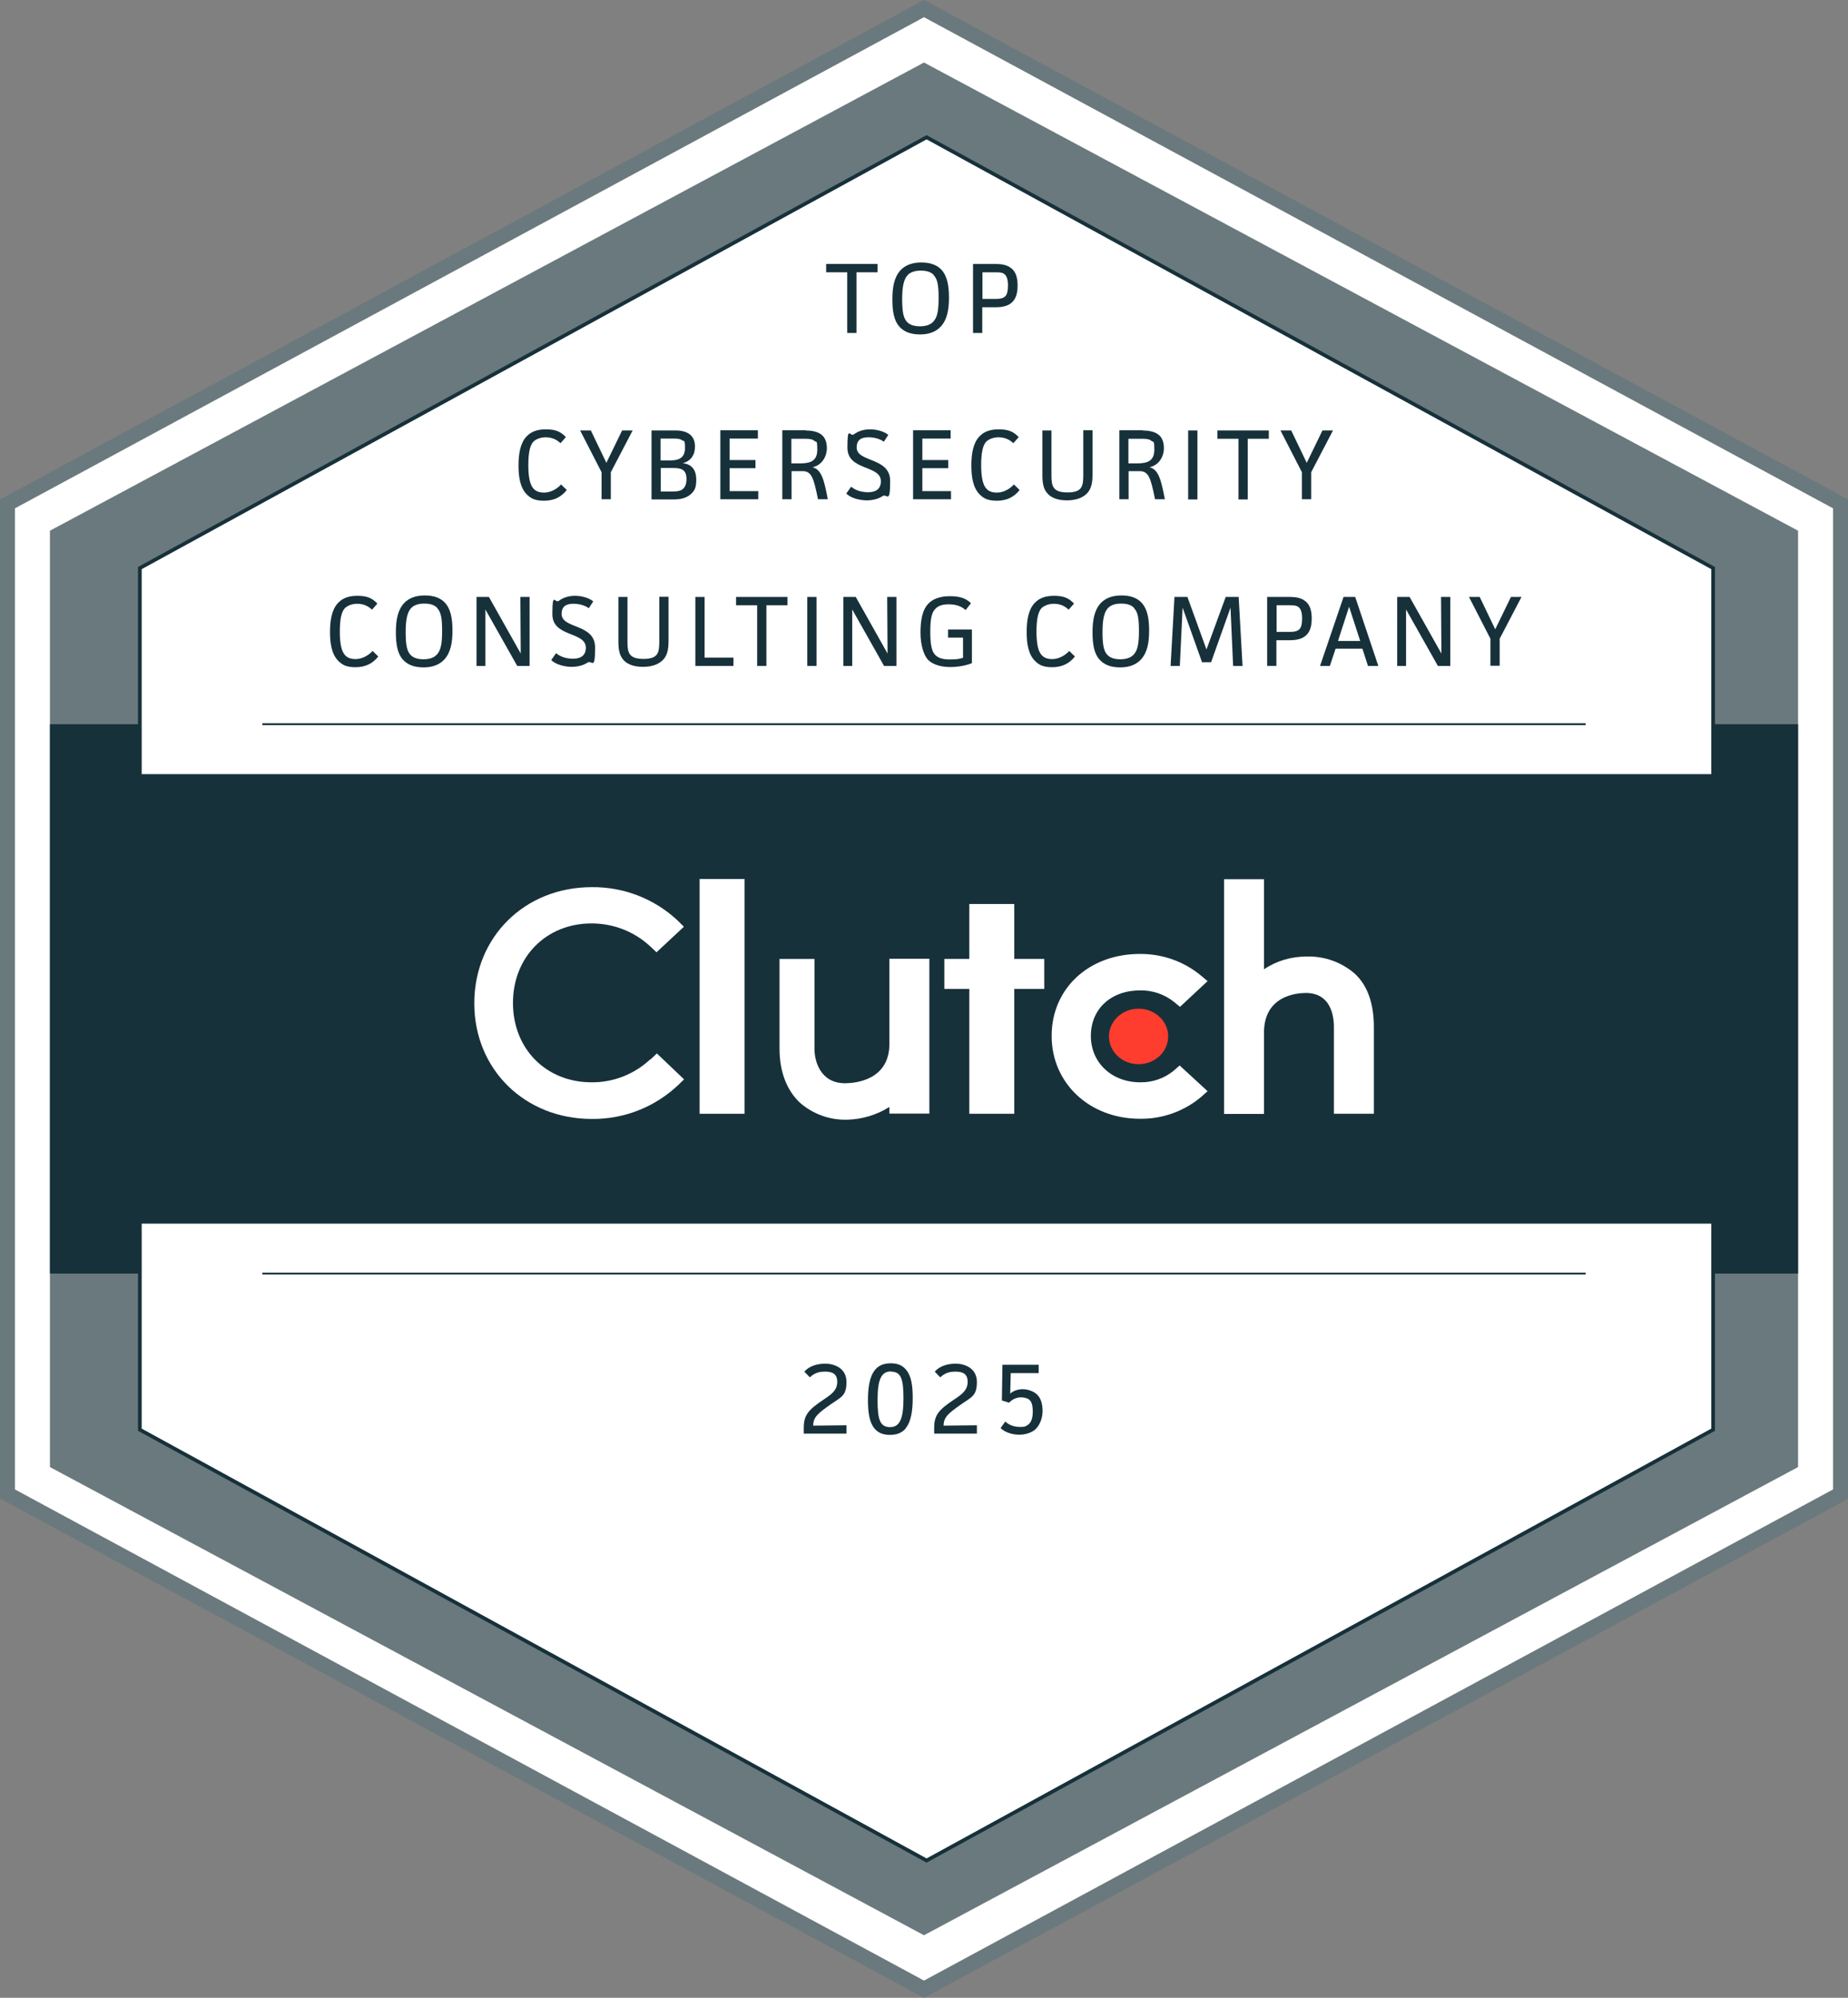
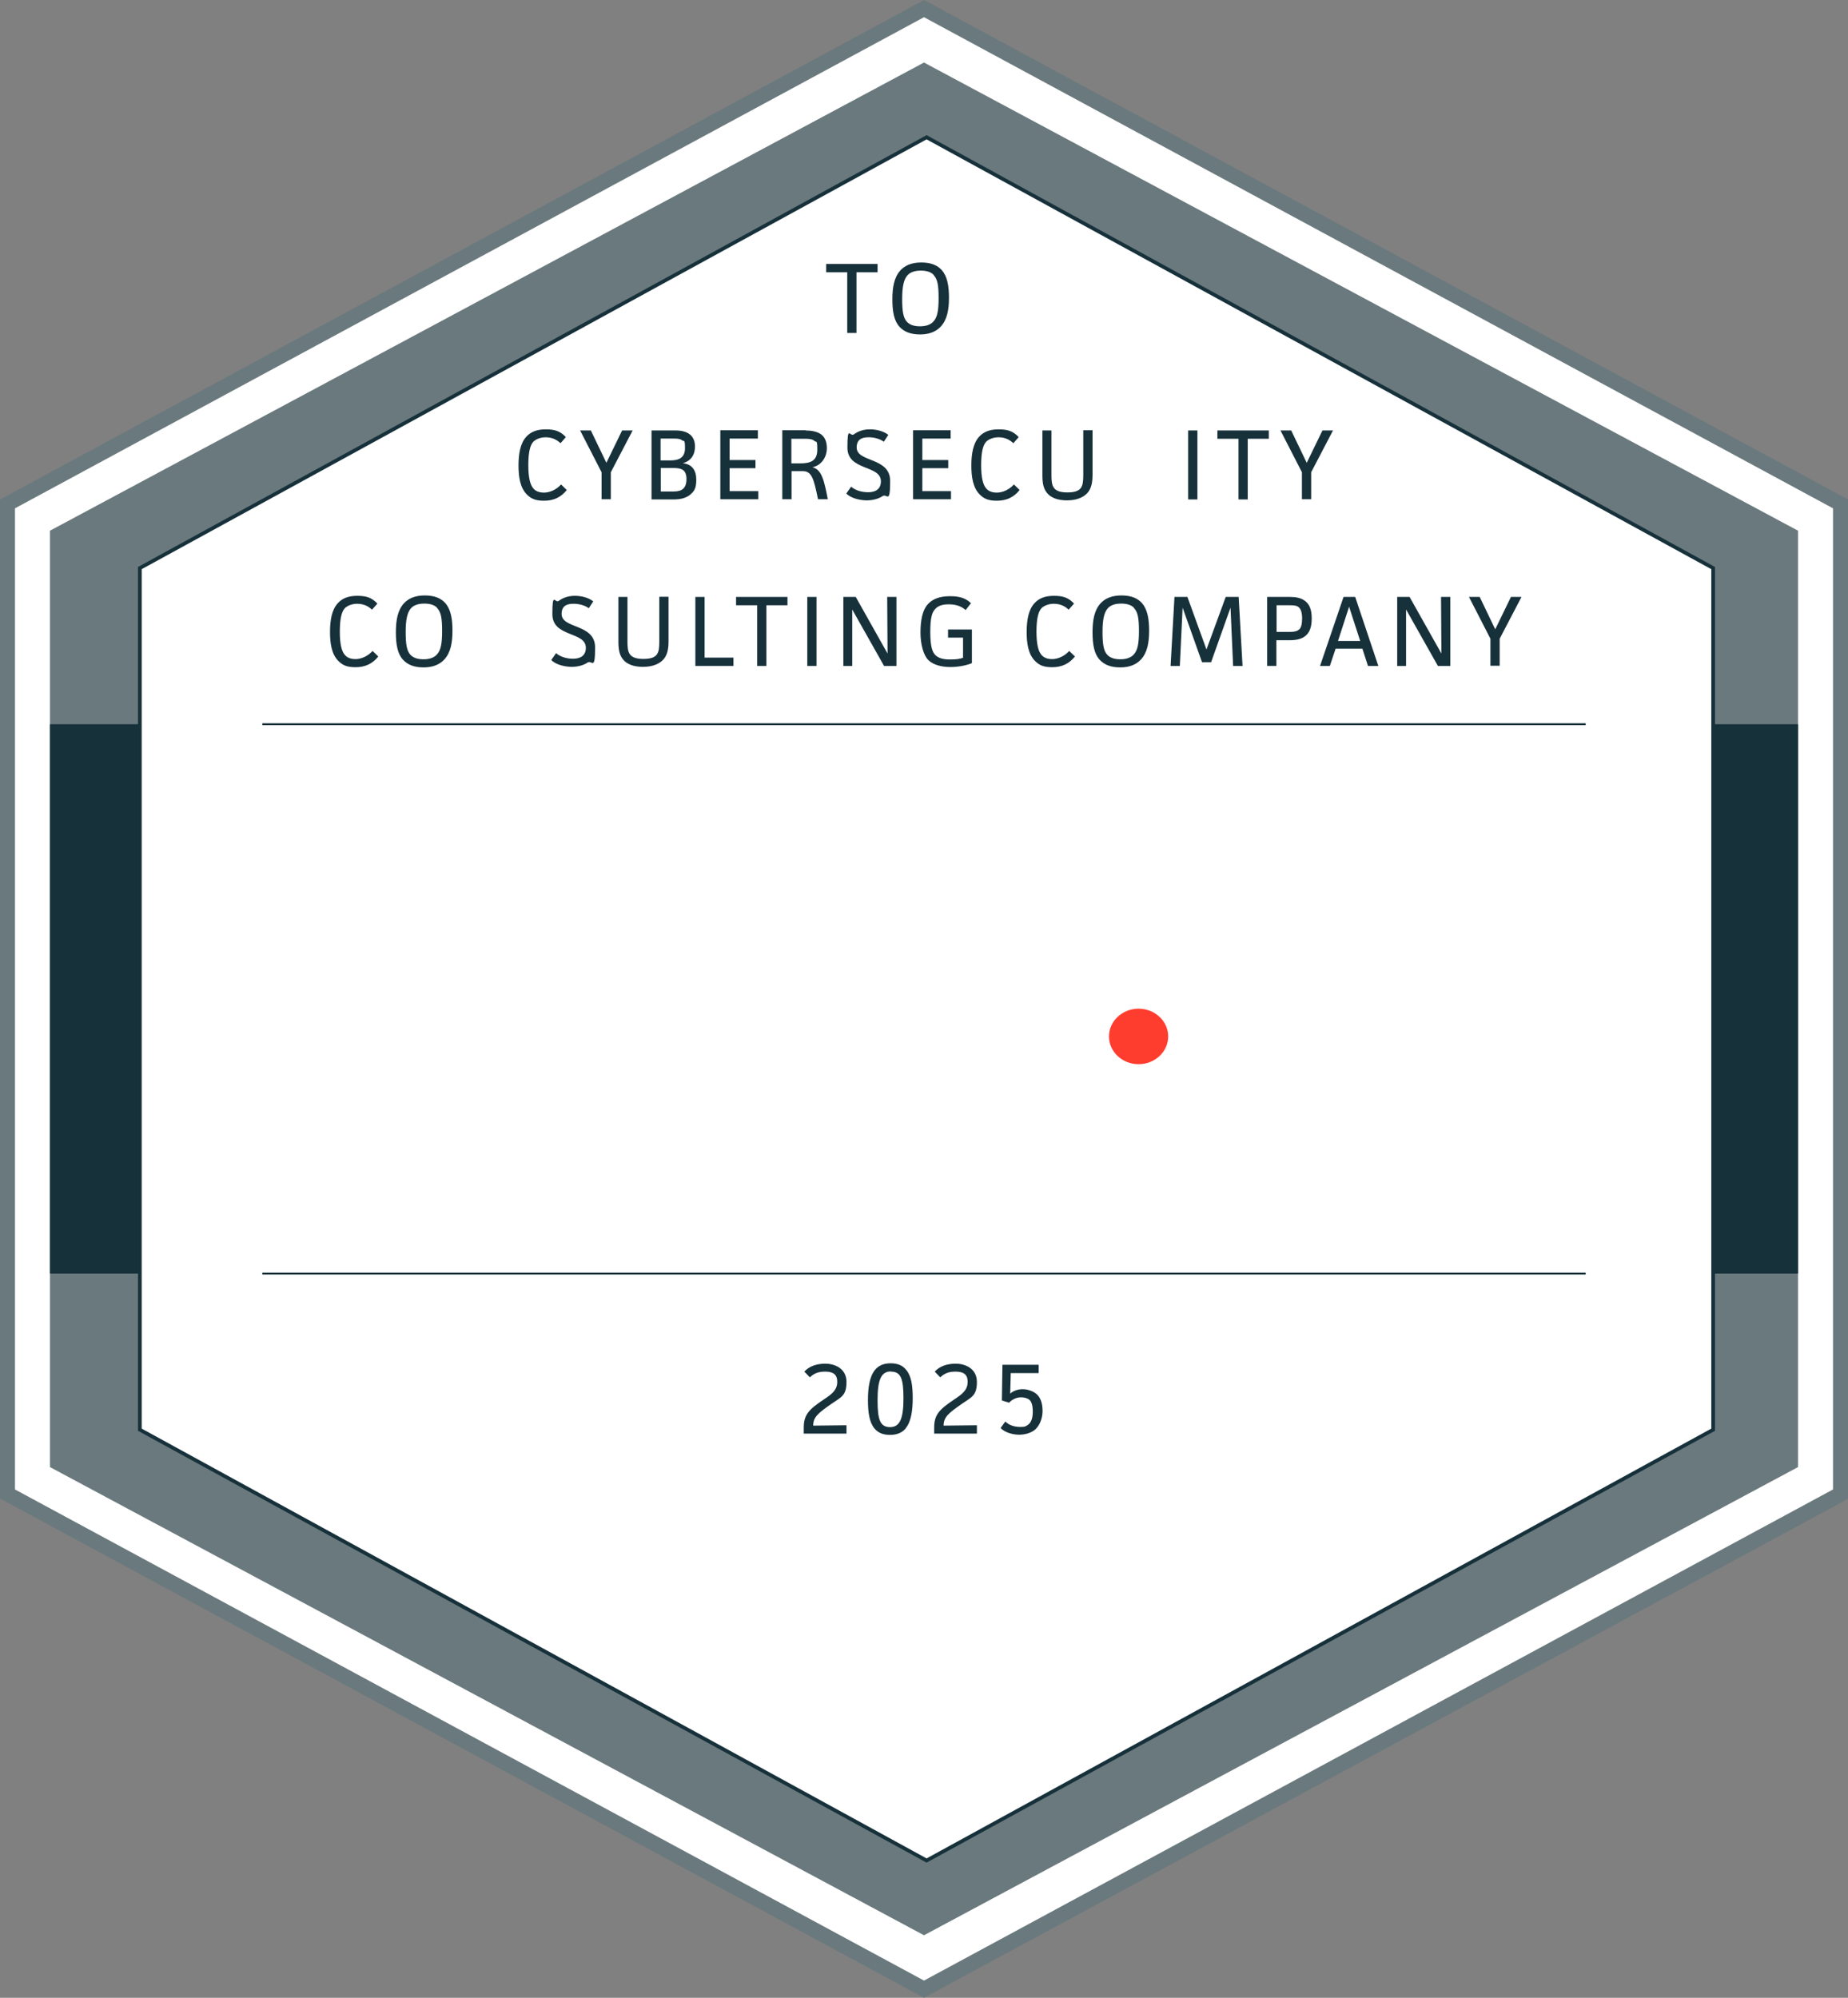
<svg xmlns="http://www.w3.org/2000/svg" id="Layer_1" version="1.1" viewBox="0 0 999 1080">
  <rect x="0" y="0" width="999" height="1080" fill="#808080" stroke="none" />
  <defs>
    <style>
      .st0 {
        stroke-width: 2px;
      }

      .st0, .st1 {
        stroke: #17313b;
        stroke-miterlimit: 10;
      }

      .st0, .st2 {
        fill: #fff;
      }

      .st3 {
        isolation: isolate;
      }

      .st1 {
        fill: none;
      }

      .st4 {
        fill: #ff3d2e;
      }

      .st5 {
        fill: #6a797d;
      }

      .st6 {
        fill: #17313b;
      }
    </style>
  </defs>
  <polygon class="st2" points="996.3 272.3 996.3 807.7 500.9 1075.4 5.4 807.7 5.4 272.3 500.9 4.6 996.3 272.3" />
  <path class="st5" d="M499.5,1080l-1.9-1L0,810.1V270l2.1-1.1L499.5,0l1.9,1,497.6,269v540.3l-499.5,269.7ZM8.1,805.2l491.4,265.5,491.4-265.5V274.8L499.5,9.3,8.1,274.8v530.4Z" />
  <polygon class="st5" points="972 286.9 972 793.1 499.5 1046.2 27 793.1 27 286.9 499.5 33.8 972 286.9" />
  <rect class="st6" x="27" y="391.5" width="945" height="297" />
  <polygon class="st0" points="926.1 307.1 926.1 772.9 500.9 1005.8 75.6 772.9 75.6 307.1 500.9 74.2 926.1 307.1" />
-   <rect class="st6" x="40.5" y="418.5" width="918" height="243" />
  <line class="st1" x1="141.8" y1="688.5" x2="857.2" y2="688.5" />
  <line class="st1" x1="141.8" y1="391.5" x2="857.2" y2="391.5" />
  <rect class="st2" x="378.2" y="475.2" width="24.3" height="126.9" />
  <path class="st2" d="M480.8,564.3c0,19.8-18.7,21.3-24,21.3-13.1,0-16.5-11.6-16.5-18.5v-48.7h-18.9v48.6c0,12.3,3.9,22.4,11,29.1,7.1,6.2,16.2,9.5,25.7,9.2,8-.2,15.9-2.6,22.7-6.9v3.6h21.6v-83.7h-21.6v45.9h0Z" />
  <polygon class="st2" points="548.3 488.7 524 488.7 524 518.4 510.5 518.4 510.5 534.6 524 534.6 524 602.1 548.3 602.1 548.3 534.6 564.5 534.6 564.5 518.4 548.3 518.4 548.3 488.7" />
  <path class="st2" d="M634.5,578.8c-5.1,4.2-11.5,6.4-18.1,6.3-15.4,0-26.7-10.6-26.7-25.1s10.8-24.6,26.7-24.6c6.6-.1,13.1,2.1,18.2,6.2l3.3,2.7,14.9-13.9-3.7-3.1c-9.2-7.6-20.9-11.7-32.9-11.6-27.6,0-47.7,18.7-47.7,44.3s20.5,44.8,47.7,44.8c12,.2,23.8-4,33-11.7l3.6-3.2-15.1-13.9-3.2,2.8h0Z" />
  <path class="st2" d="M732.3,526.3c-7.2-6.2-16.5-9.5-26-9.2-8.2,0-16.2,2.3-23,6.9v-48.7h-21.6v126.9h21.6v-44c0-19.8,17.4-21.4,22.6-21.4,13.1,0,15.2,11.6,15.2,18.5v46.8h21.6v-46.7c0-12.3-3.1-22.4-10.4-29.1h0Z" />
  <ellipse class="st4" cx="615.5" cy="560.3" rx="16" ry="15" />
  <path class="st2" d="M351.6,572.6c-8.6,8.1-20,12.6-31.8,12.5-24.6,0-42.5-18.1-42.5-42.9s17.9-43,42.5-43c11.8,0,23.1,4.4,31.7,12.4l3.4,3.2,14.8-13.8-3.2-3.2c-12.6-11.9-29.3-18.4-46.6-18.2-36.3,0-63.5,27-63.5,62.8s27.4,62.5,63.5,62.5c17.4.2,34.1-6.4,46.7-18.3l3.2-3.1-14.7-14-3.5,3.3h0Z" />
  <g id="top_text" class="st3">
    <g class="st3">
      <path class="st6" d="M474.4,142.7v4.5h-11.4v32.8h-5v-32.8h-11.4v-4.5h27.9Z" />
      <path class="st6" d="M508.6,176.5c-2.3,2.5-5.8,4.3-11.2,4.3s-8.8-1.6-11.1-4.1c-3-3.2-3.9-8.3-3.9-14.9s1-11.9,4.3-15.6c2.3-2.5,5.8-4.3,11.3-4.3s8.8,1.6,11.1,4.1c2.9,3.3,3.9,8.3,3.9,14.9s-1,11.8-4.3,15.5ZM504.8,148.7c-1.3-1.5-3.6-2.4-7-2.4s-5.8.9-7.3,2.6c-1.9,2.2-2.8,6-2.8,12.7s.6,10.3,2.6,12.4c1.4,1.5,3.6,2.4,7,2.4s5.8-.9,7.3-2.6c2.1-2.3,2.8-5.8,2.8-12.7s-.6-10.2-2.7-12.4Z" />
-       <path class="st6" d="M538.5,142.7c2.9,0,5.8.5,7.9,2.1,2.2,1.6,3.7,4.3,3.7,9.5s-1.4,8-3.7,9.7c-1.9,1.5-4.9,2.1-7.9,2.1h-7.5v13.9h-5v-37.3h12.5ZM531,161.6h7.6c2.4,0,3.8-.5,4.8-1.4s1.5-3,1.5-5.9-.6-4.9-1.7-5.9c-1.1-1-2.3-1.2-4.9-1.2h-7.2v14.5Z" />
    </g>
    <g class="st3">
      <path class="st6" d="M306.4,264.9c-3.1,3.9-7.1,5.8-12.3,5.8s-7.3-1.4-9.4-3.5c-3.5-3.6-4.4-9.3-4.4-15.5s.9-12.1,4.3-15.7c2.2-2.4,5.4-3.9,10.4-3.9s7.9,1,10.9,4.2l-2.9,3.3c-2.4-2.3-5.1-3.2-8.1-3.2s-5.9,1.3-7,2.9c-1.4,1.9-2.3,5.5-2.3,12.2s1,10.5,2.6,12.4c1.1,1.4,2.9,2.4,5.9,2.4s6.6-1.5,9.2-4.4l3.1,3Z" />
      <path class="st6" d="M319.4,232.7l8.4,17.5,8.5-17.5h5.7l-11.8,22.6v14.6h-5v-14.6l-11.6-22.6h5.8Z" />
      <path class="st6" d="M365.3,232.7c3.2,0,5.8.7,7.7,2.2,1.7,1.4,2.7,3.5,2.7,6.5,0,4.4-2.1,7.8-6.6,9,5.2.6,7.3,4,7.3,9s-1.4,6.4-3.4,8.1c-2.3,1.8-5.2,2.5-8.8,2.5h-12v-37.3h13.1ZM357.2,248.9h5.3c4.4,0,7.8-1.4,7.8-6.6s-.6-3.5-1.5-4.2c-.9-.8-2.3-1-4.2-1h-7.5v11.8ZM357.2,265.7h6.8c2.4,0,4.2-.4,5.3-1.5,1.1-1,1.8-2.6,1.8-5.2,0-4.9-2.5-6-7-6h-6.9v12.7Z" />
      <path class="st6" d="M409.7,232.7v4.4h-15.3v11.6h14v4.4h-14v12.4h15.5v4.4h-20.5v-37.3h20.3Z" />
      <path class="st6" d="M435.5,232.7c3.1,0,6,.6,7.9,1.8,2.2,1.4,3.6,3.8,3.6,7.9s-2.5,9.1-7.8,10.2c4.9,1.2,6.3,6.8,8.3,17.3h-5.3c-2.3-11.3-3.4-15.2-8.3-15.2h-6v15.2h-5v-37.3h12.6ZM427.9,250.5h4.8c5.6,0,9.1-1.5,9.1-7.3s-.5-3.9-1.5-4.8c-.9-.9-2.5-1.2-4.9-1.2h-7.6v13.3Z" />
      <path class="st6" d="M477.8,238.8c-2.5-1.8-5.7-2.4-8.3-2.4-3.7,0-6.4,1.2-6.4,5.5,0,8.2,18.1,5.1,18.1,18.1s-1.7,6.6-4.1,8.2c-2.2,1.5-5.4,2.3-8.6,2.3s-8.4-1-11-3.7l2.6-3.7c2.6,2.2,6,3,9.2,3s6.9-1.1,6.9-5.9c0-9-18.1-5.5-18.1-18.2s1.4-5.6,3.5-7.2c2.4-1.8,5.4-2.7,8.7-2.7s7.3.9,9.9,3l-2.4,3.7Z" />
      <path class="st6" d="M513.9,232.7v4.4h-15.3v11.6h14v4.4h-14v12.4h15.5v4.4h-20.5v-37.3h20.3Z" />
      <path class="st6" d="M551.2,264.9c-3.1,3.9-7.1,5.8-12.3,5.8s-7.3-1.4-9.4-3.5c-3.5-3.6-4.4-9.3-4.4-15.5s.9-12.1,4.3-15.7c2.2-2.4,5.4-3.9,10.4-3.9s7.9,1,10.9,4.2l-2.9,3.3c-2.4-2.3-5.1-3.2-8.1-3.2s-5.9,1.3-7,2.9c-1.4,1.9-2.3,5.5-2.3,12.2s1,10.5,2.6,12.4c1.1,1.4,2.9,2.4,5.9,2.4s6.6-1.5,9.2-4.4l3.1,3Z" />
      <path class="st6" d="M568.4,232.7v24.2c0,5.7.6,9.3,8.6,9.3s8.6-3.3,8.6-9.5v-24.1h5v23.9c0,4-.5,7.2-2.5,9.7-2.2,2.6-5.9,4.3-11.3,4.3s-8.8-1.6-10.7-3.9c-2.2-2.5-2.6-6-2.6-9.7v-24.2h5Z" />
-       <path class="st6" d="M617.7,232.7c3.1,0,6,.6,7.9,1.8,2.2,1.4,3.6,3.8,3.6,7.9s-2.5,9.1-7.8,10.2c4.9,1.2,6.3,6.8,8.3,17.3h-5.3c-2.3-11.3-3.4-15.2-8.3-15.2h-6v15.2h-5v-37.3h12.6ZM610.1,250.5h4.8c5.6,0,9.1-1.5,9.1-7.3s-.5-3.9-1.5-4.8c-.9-.9-2.5-1.2-4.9-1.2h-7.6v13.3Z" />
      <path class="st6" d="M647.3,232.7v37.3h-5v-37.3h5Z" />
      <path class="st6" d="M685.9,232.7v4.5h-11.4v32.8h-5v-32.8h-11.4v-4.5h27.9Z" />
      <path class="st6" d="M698,232.7l8.4,17.5,8.5-17.5h5.7l-11.8,22.6v14.6h-5v-14.6l-11.6-22.6h5.8Z" />
    </g>
    <g class="st3">
      <path class="st6" d="M204.5,354.9c-3.1,3.9-7.1,5.8-12.3,5.8s-7.3-1.4-9.4-3.5c-3.5-3.6-4.4-9.3-4.4-15.5s.9-12.1,4.3-15.7c2.2-2.4,5.4-3.9,10.4-3.9s7.9,1,10.9,4.2l-2.9,3.3c-2.4-2.3-5.1-3.2-8.1-3.2s-5.9,1.3-7,2.9c-1.4,1.9-2.3,5.5-2.3,12.2s1,10.5,2.6,12.4c1.1,1.4,2.9,2.4,5.9,2.4s6.6-1.5,9.2-4.4l3.1,3Z" />
      <path class="st6" d="M240.2,356.5c-2.3,2.5-5.8,4.3-11.2,4.3s-8.8-1.6-11.1-4.1c-3-3.2-3.9-8.3-3.9-14.9s1-11.9,4.3-15.6c2.3-2.5,5.8-4.3,11.3-4.3s8.8,1.6,11.1,4.1c2.9,3.3,3.9,8.3,3.9,14.9s-1,11.8-4.3,15.5ZM236.4,328.7c-1.3-1.5-3.6-2.4-7-2.4s-5.8.9-7.3,2.6c-1.9,2.2-2.8,6-2.8,12.7s.6,10.3,2.6,12.4c1.4,1.5,3.6,2.4,7,2.4s5.8-.9,7.3-2.6c2.1-2.3,2.8-5.8,2.8-12.7s-.6-10.2-2.7-12.4Z" />
-       <path class="st6" d="M264.3,322.7l17.2,30.6-.2-30.6h5v37.3h-6.7l-17.2-30.5v30.5c.1,0-4.8,0-4.8,0v-37.3h6.7Z" />
      <path class="st6" d="M318.3,328.8c-2.5-1.8-5.7-2.4-8.3-2.4-3.7,0-6.4,1.2-6.4,5.5,0,8.2,18.1,5.1,18.1,18.1s-1.7,6.6-4.1,8.2c-2.2,1.5-5.4,2.3-8.6,2.3s-8.4-1-11-3.7l2.6-3.7c2.6,2.2,6,3,9.2,3s6.9-1.1,6.9-5.9c0-9-18.1-5.5-18.1-18.2s1.4-5.6,3.5-7.2c2.4-1.8,5.4-2.7,8.7-2.7s7.3.9,9.9,3l-2.4,3.7Z" />
      <path class="st6" d="M339.2,322.7v24.2c0,5.7.6,9.3,8.6,9.3s8.6-3.3,8.6-9.5v-24.1h5v23.9c0,4-.5,7.2-2.5,9.7-2.2,2.6-5.9,4.3-11.3,4.3s-8.8-1.6-10.7-3.9c-2.2-2.5-2.6-6-2.6-9.7v-24.2h5Z" />
      <path class="st6" d="M380.9,322.7v32.8h15.6v4.5h-20.6v-37.3h5Z" />
      <path class="st6" d="M425.7,322.7v4.5h-11.4v32.8h-5v-32.8h-11.4v-4.5h27.9Z" />
      <path class="st6" d="M441.4,322.7v37.3h-5v-37.3h5Z" />
      <path class="st6" d="M462.6,322.7l17.2,30.6-.2-30.6h5v37.3h-6.7l-17.2-30.5v30.5c.1,0-4.8,0-4.8,0v-37.3h6.7Z" />
      <path class="st6" d="M525.4,340.1v18.4c-2.9,1.2-7.2,2.1-11.8,2.1s-9.2-1.2-11.8-3.8-4.2-8.6-4.2-14.8.9-12.3,4.3-15.7c2.3-2.4,6-4,11.6-4s8.7,1.2,11.4,3.8l-2.9,3.7c-2.3-2.1-5.3-3.1-9.2-3.1s-6,1.1-7.3,2.6c-1.7,1.8-2.6,4.8-2.6,12.3s1,10.9,2.8,12.6c1.5,1.4,3.7,2.3,7.7,2.3s5.3-.3,7.2-.9v-10.9h-8.1v-4.4h12.9Z" />
      <path class="st6" d="M581.1,354.9c-3.1,3.9-7.1,5.8-12.3,5.8s-7.3-1.4-9.4-3.5c-3.5-3.6-4.4-9.3-4.4-15.5s.9-12.1,4.3-15.7c2.2-2.4,5.4-3.9,10.4-3.9s7.9,1,10.9,4.2l-2.9,3.3c-2.4-2.3-5.1-3.2-8.1-3.2s-5.9,1.3-7,2.9c-1.4,1.9-2.3,5.5-2.3,12.2s1,10.5,2.6,12.4c1.1,1.4,2.9,2.4,5.9,2.4s6.6-1.5,9.2-4.4l3.1,3Z" />
      <path class="st6" d="M616.8,356.5c-2.3,2.5-5.8,4.3-11.2,4.3s-8.8-1.6-11.1-4.1c-3-3.2-3.9-8.3-3.9-14.9s1-11.9,4.3-15.6c2.3-2.5,5.8-4.3,11.3-4.3s8.8,1.6,11.1,4.1c2.9,3.3,3.9,8.3,3.9,14.9s-1,11.8-4.3,15.5ZM613.1,328.7c-1.3-1.5-3.6-2.4-7-2.4s-5.8.9-7.3,2.6c-1.9,2.2-2.8,6-2.8,12.7s.6,10.3,2.6,12.4c1.4,1.5,3.6,2.4,7,2.4s5.8-.9,7.3-2.6c2.1-2.3,2.8-5.8,2.8-12.7s-.6-10.2-2.7-12.4Z" />
      <path class="st6" d="M641.9,322.7l10.3,28.4,10.4-28.4h7l2.1,37.3h-5.1l-1.4-31.5-10.5,29.5h-4.9l-10.5-29.5-1.5,31.5h-5l2.1-37.3h7.1Z" />
      <path class="st6" d="M697.5,322.7c2.9,0,5.8.5,7.9,2.1,2.2,1.6,3.7,4.3,3.7,9.5s-1.4,8-3.7,9.7c-1.9,1.5-4.9,2.1-7.9,2.1h-7.5v13.9h-5v-37.3h12.5ZM690,341.6h7.6c2.4,0,3.8-.5,4.8-1.4s1.5-3,1.5-5.9-.6-4.9-1.7-5.9c-1.1-1-2.3-1.2-4.9-1.2h-7.2v14.5Z" />
      <path class="st6" d="M739.5,360l-3-9.3h-14.5l-3.1,9.3h-5.3l12.7-37.3h6.3l12.5,37.3h-5.6ZM729.3,328l-6,18.5h12l-6-18.5Z" />
      <path class="st6" d="M762,322.7l17.2,30.6-.2-30.6h5v37.3h-6.7l-17.2-30.5v30.5c.1,0-4.8,0-4.8,0v-37.3h6.7Z" />
      <path class="st6" d="M799.9,322.7l8.4,17.5,8.5-17.5h5.7l-11.8,22.6v14.6h-5v-14.6l-11.6-22.6h5.8Z" />
    </g>
  </g>
  <g id="bottom_text" class="st3">
    <g class="st3">
      <path class="st6" d="M457.7,775h-23.2v-3.2c0-7.1,2.8-9.9,11.2-15.5,3.9-2.6,6.9-4.8,6.9-9.3s-2.9-5.5-6.6-5.5-6,1-8.2,3.1l-3-3.1c2.7-3,6.8-4.3,11.4-4.3s11.4,2.3,11.4,9.9-3,8.2-8.4,12c-6.8,4.8-9.6,6.9-9.6,11.6l18-.2v4.5Z" />
      <path class="st6" d="M489.7,772.1c-1.9,2.3-4.6,3.6-8.6,3.6s-6.6-1.3-8.4-3.5c-2.8-3.4-3.5-8.8-3.5-15.3s.8-12.5,3.7-16.2c1.9-2.4,4.6-3.7,8.6-3.7s6.6,1.3,8.4,3.6c2.8,3.3,3.5,8.7,3.5,15.2s-.8,12.7-3.8,16.3ZM481.6,741.4c-5.5,0-7.2,5-7.2,15.6s1.4,14.5,6.8,14.5,7.2-5,7.2-15.6-1.4-14.4-6.8-14.4Z" />
      <path class="st6" d="M528.2,775h-23.2v-3.2c0-7.1,2.8-9.9,11.2-15.5,3.9-2.6,6.9-4.8,6.9-9.3s-2.9-5.5-6.6-5.5-6,1-8.2,3.1l-3-3.1c2.7-3,6.8-4.3,11.4-4.3s11.4,2.3,11.4,9.9-3,8.2-8.4,12c-6.8,4.8-9.6,6.9-9.6,11.6l18-.2v4.5Z" />
      <path class="st6" d="M543.5,768.5c2.2,2.2,5.3,2.9,8,2.9s3-.3,4.4-1.3c1.5-1.2,2.4-3.3,2.4-7s-.8-5.6-2-6.5c-1.2-.9-3-1.2-4.3-1.2-2.3,0-4.6.9-6.5,2.9l-3.9-1.2.3-19.3h19.6v4.5h-15.1l-.3,11.1c1.7-1.6,4.3-2.4,6.8-2.4s5.6,1,7.4,2.6c2.2,1.9,3.3,5,3.3,9.2s-1.8,8.4-4.5,10.4c-2.2,1.6-5.2,2.4-8.2,2.4s-7.5-1-10-3.6l2.6-3.6Z" />
    </g>
  </g>
</svg>